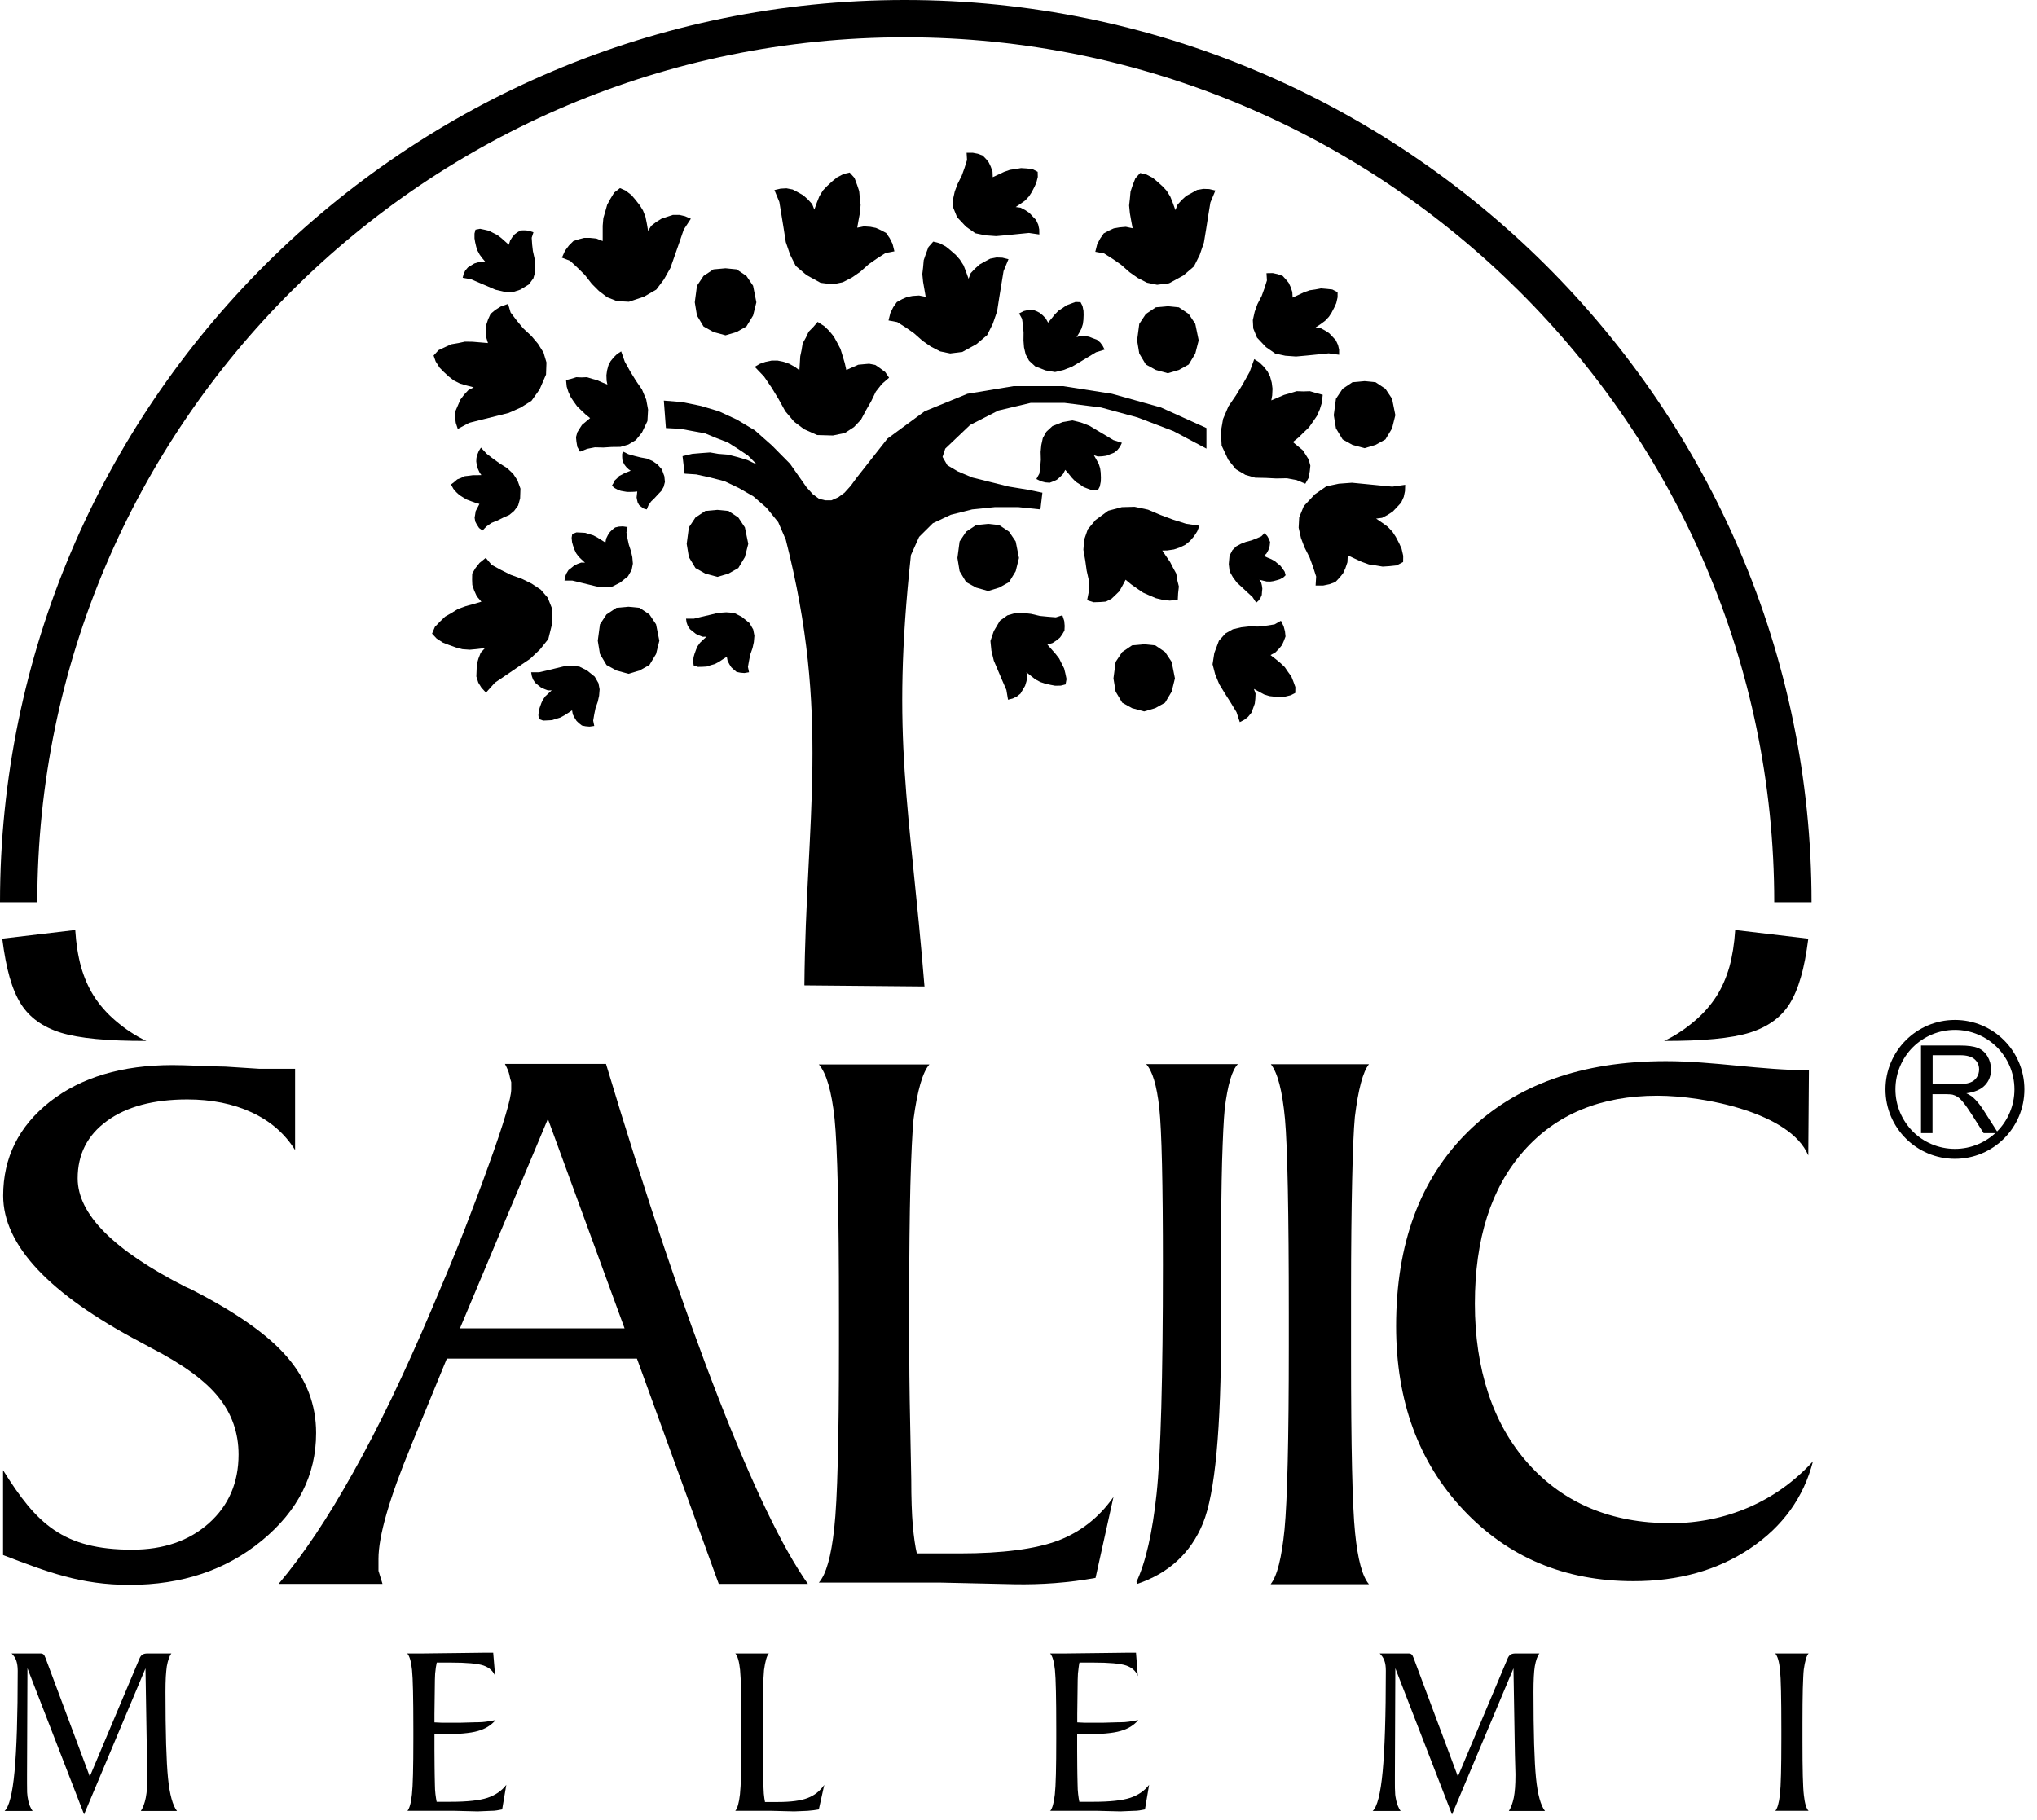
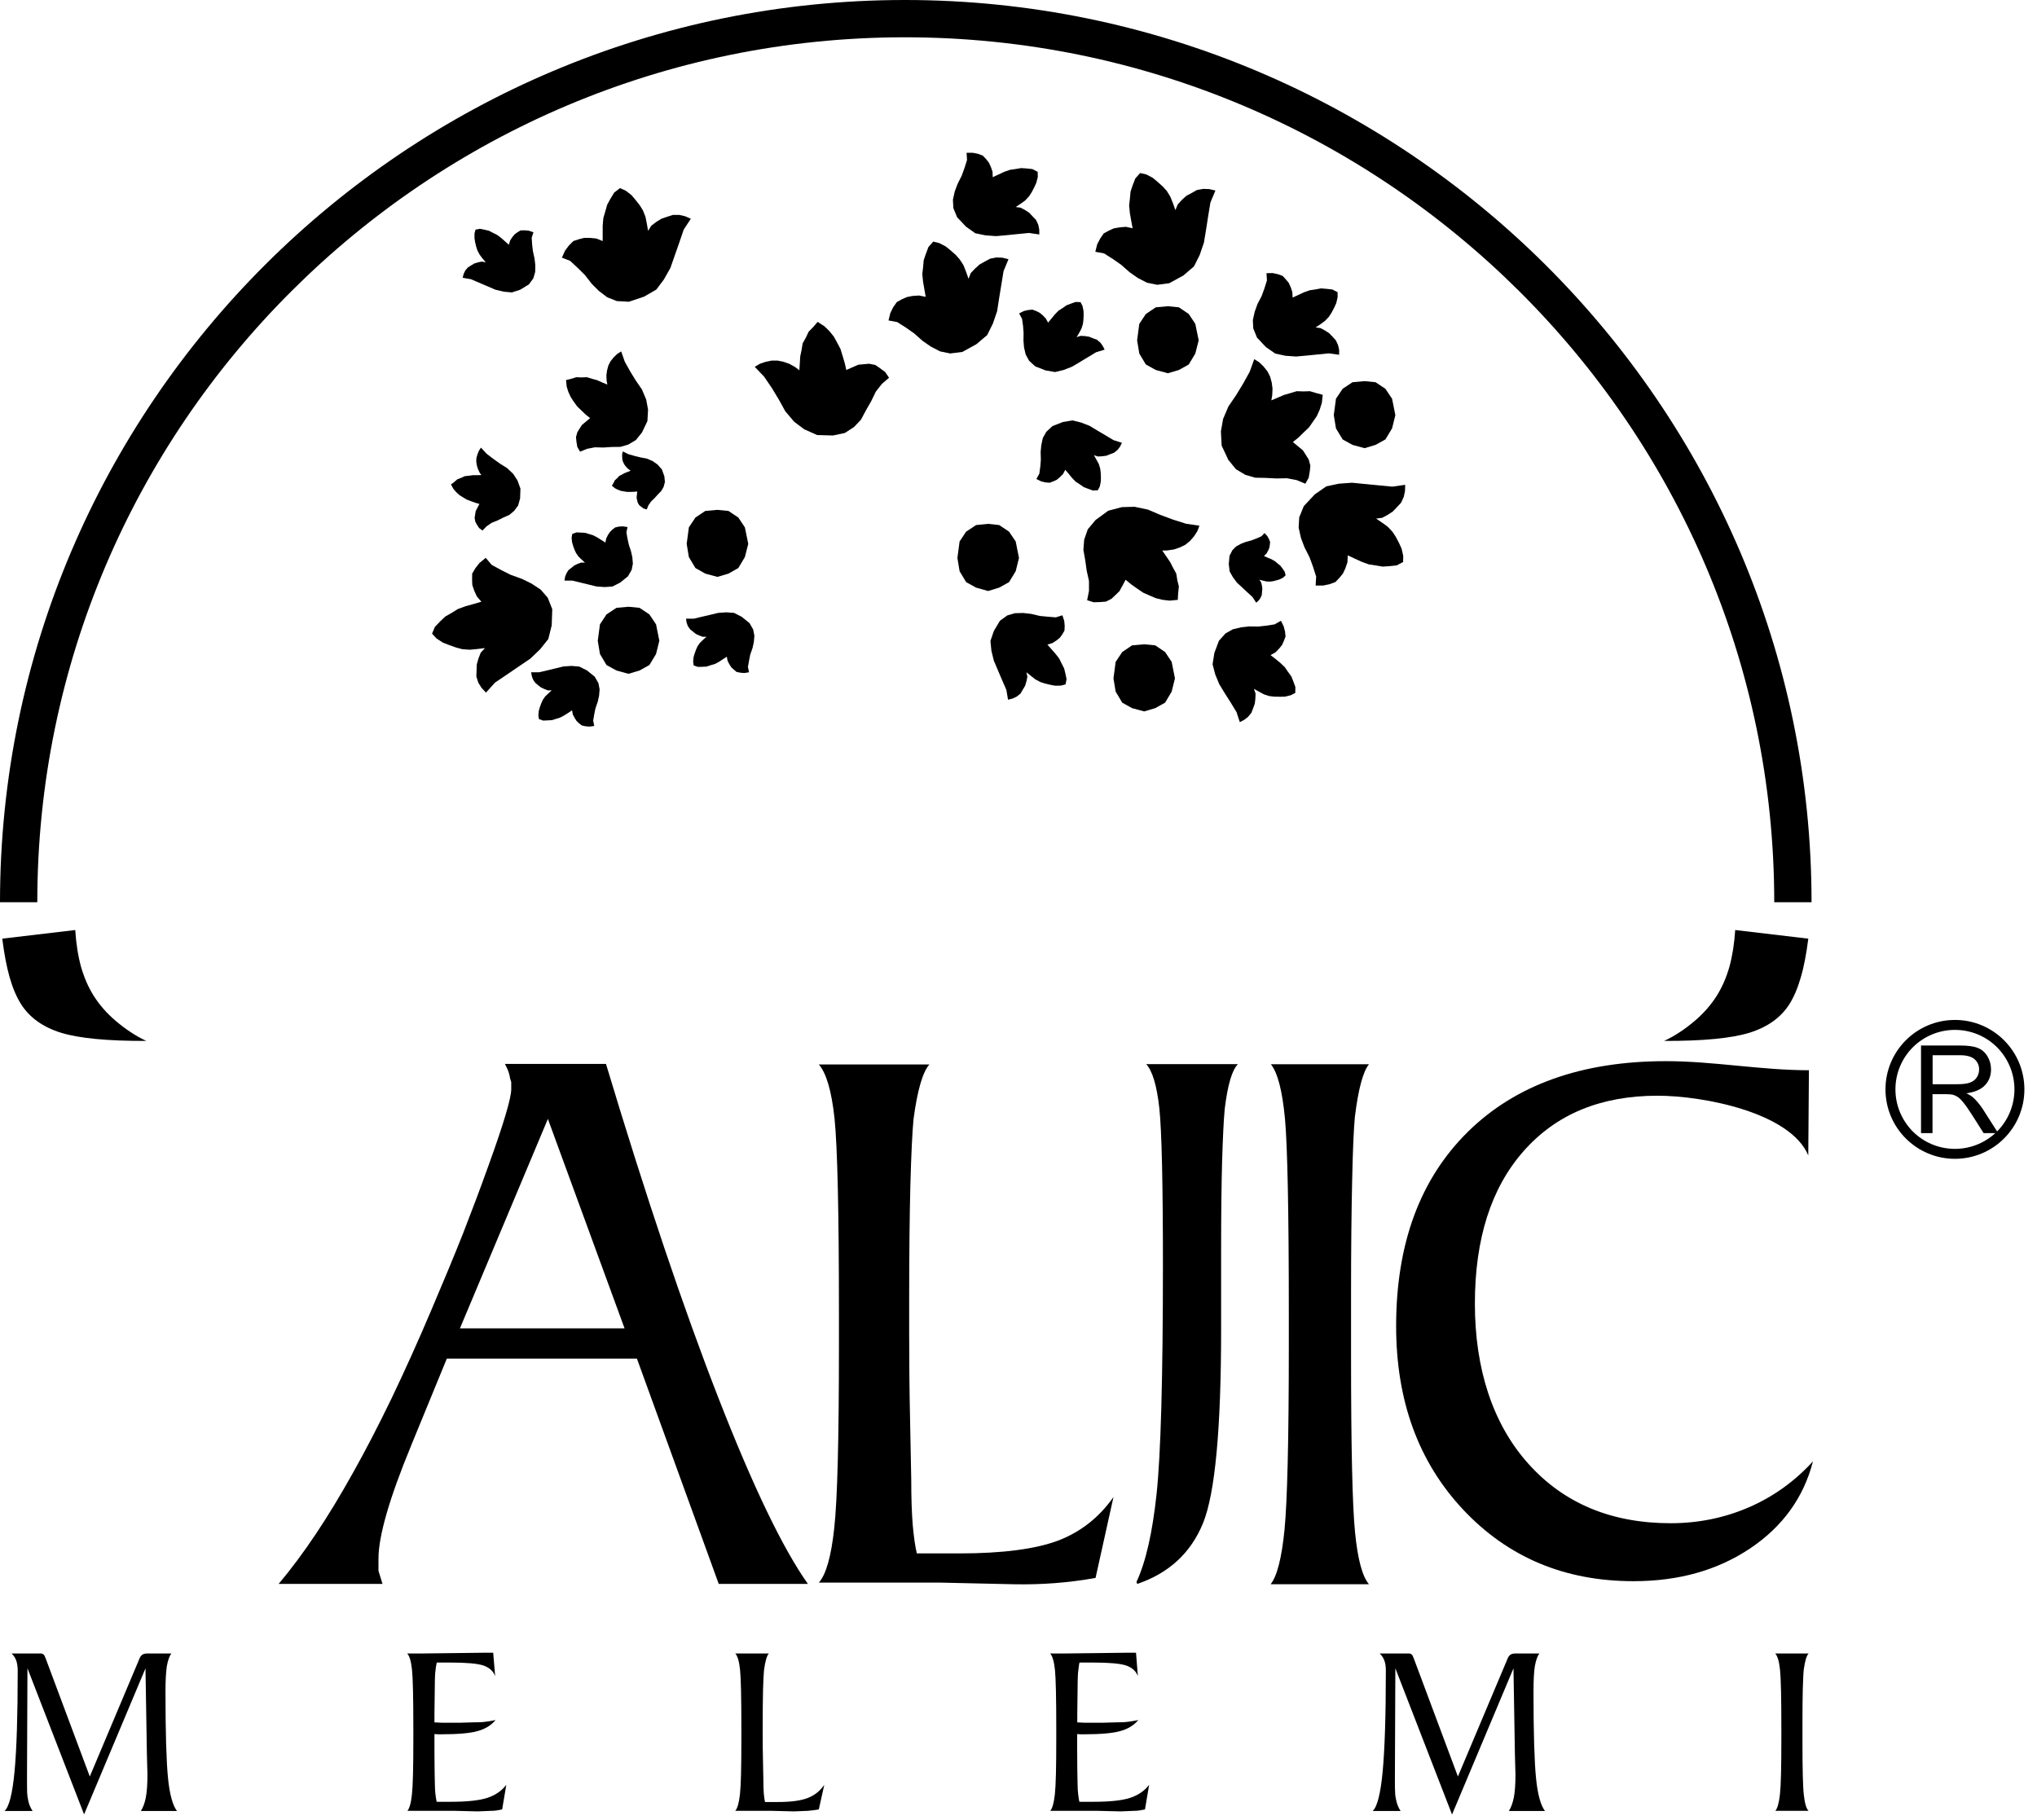
<svg xmlns="http://www.w3.org/2000/svg" width="122" height="109" viewBox="0 0 122 109" fill="none">
  <path fill-rule="evenodd" clip-rule="evenodd" d="M73.567 27.547L74.026 28.11L74.59 28.444L75.172 28.614L75.828 28.628L76.443 28.66L77.072 28.647L77.662 28.759L78.179 28.975L78.382 28.614L78.448 28.215L78.481 27.894L78.382 27.527L78.219 27.265L78.035 26.977L77.734 26.728L77.433 26.479L77.76 26.217L78.088 25.896L78.396 25.601L78.644 25.247L78.874 24.913L79.044 24.527L79.169 24.127L79.221 23.649L78.848 23.55L78.455 23.433L78.068 23.446L77.662 23.433L77.275 23.55L76.909 23.655L76.509 23.826L76.142 23.983L76.195 23.688L76.214 23.282L76.168 22.922L76.07 22.561L75.913 22.247L75.67 21.945L75.421 21.703L75.12 21.513L74.845 22.273L74.445 22.994L74.026 23.682L73.574 24.343L73.253 25.097L73.122 25.843L73.168 26.695L73.567 27.547Z" fill="black" />
  <path fill-rule="evenodd" clip-rule="evenodd" d="M37.668 18.075L36.941 18.035L36.365 17.806L35.867 17.426L35.447 17.007L35.028 16.47L34.602 16.05L34.144 15.624L33.653 15.434L33.842 15.015L34.072 14.707L34.34 14.439L34.681 14.327L34.989 14.249H35.33L35.716 14.288L36.096 14.439V13.522L36.135 13.063L36.247 12.683L36.365 12.264L36.554 11.917L36.784 11.537L37.131 11.268L37.472 11.419L37.819 11.687L38.048 11.956L38.317 12.297L38.507 12.604L38.657 12.984L38.736 13.371L38.815 13.829L39.005 13.522L39.306 13.292L39.614 13.102L39.961 12.984L40.302 12.873H40.688L41.029 12.952L41.376 13.102L40.95 13.751L40.688 14.517L40.42 15.284L40.151 16.05L39.764 16.738L39.306 17.347L38.579 17.767L37.668 18.075Z" fill="black" />
  <path fill-rule="evenodd" clip-rule="evenodd" d="M83.571 24.867L83.374 25.66L82.975 26.322L82.385 26.649L81.73 26.846L81.003 26.649L80.413 26.322L80.014 25.66L79.883 24.867L80.014 23.885L80.413 23.289L81.003 22.896L81.73 22.83L82.385 22.896L82.975 23.289L83.374 23.885L83.571 24.867Z" fill="black" />
  <path fill-rule="evenodd" clip-rule="evenodd" d="M38.447 25.91L38.081 26.362L37.629 26.63L37.157 26.768L36.633 26.774L36.135 26.807L35.63 26.794L35.159 26.886L34.739 27.056L34.576 26.768L34.523 26.447L34.497 26.185L34.576 25.896L34.707 25.68L34.857 25.451L35.1 25.248L35.342 25.045L35.08 24.835L34.812 24.58L34.569 24.344L34.36 24.056L34.183 23.787L34.039 23.473L33.94 23.158L33.901 22.765L34.202 22.693L34.517 22.595L34.825 22.608L35.152 22.595L35.467 22.693L35.761 22.772L36.083 22.916L36.377 23.034L36.331 22.805L36.318 22.477L36.358 22.189L36.436 21.894L36.567 21.638L36.757 21.403L36.96 21.206L37.203 21.049L37.419 21.665L37.74 22.241L38.081 22.798L38.447 23.329L38.703 23.938L38.814 24.541L38.775 25.222L38.447 25.91Z" fill="black" />
  <path fill-rule="evenodd" clip-rule="evenodd" d="M49.886 26.086L50.6 25.936L51.144 25.582L51.563 25.143L51.871 24.566L52.179 24.029L52.454 23.459L52.821 22.994L53.247 22.627L53.018 22.287L52.69 22.044L52.422 21.861L52.055 21.789L51.747 21.815L51.4 21.848L51.046 22.005L50.686 22.162L50.594 21.75L50.463 21.311L50.338 20.904L50.135 20.518L49.945 20.171L49.677 19.837L49.382 19.548L48.969 19.28L48.72 19.575L48.432 19.869L48.268 20.217L48.072 20.57L48.006 20.977L47.928 21.343L47.901 21.782L47.875 22.182L47.639 21.998L47.279 21.795L46.945 21.677L46.572 21.599H46.218L45.844 21.677L45.517 21.789L45.202 21.972L45.759 22.555L46.224 23.237L46.644 23.931L47.03 24.632L47.561 25.261L48.163 25.713L48.943 26.06L49.886 26.086Z" fill="black" />
  <path fill-rule="evenodd" clip-rule="evenodd" d="M61.999 21.945L61.632 21.605L61.429 21.231L61.33 20.806L61.298 20.399L61.304 19.928L61.272 19.515L61.212 19.096L61.036 18.775L61.317 18.631L61.573 18.572L61.835 18.546L62.071 18.637L62.267 18.735L62.451 18.886L62.634 19.076L62.772 19.325L62.975 19.083L63.171 18.84L63.394 18.611L63.63 18.46L63.872 18.29L64.128 18.192L64.416 18.087L64.717 18.1L64.835 18.329L64.894 18.624L64.901 18.866L64.888 19.168L64.855 19.417L64.77 19.685L64.645 19.921L64.481 20.196L64.717 20.118L64.979 20.131L65.228 20.17L65.457 20.262L65.693 20.347L65.897 20.517L66.041 20.714L66.159 20.943L65.647 21.1L65.169 21.389L64.691 21.677L64.206 21.965L63.702 22.162L63.191 22.286L62.621 22.188L61.999 21.945Z" fill="black" />
  <path fill-rule="evenodd" clip-rule="evenodd" d="M63.034 25.523L62.667 25.863L62.457 26.237L62.365 26.663L62.326 27.069L62.339 27.541L62.306 27.947L62.248 28.372L62.071 28.693L62.352 28.831L62.608 28.896L62.87 28.916L63.106 28.825L63.302 28.733L63.479 28.582L63.669 28.392L63.8 28.143L64.01 28.386L64.206 28.628L64.429 28.857L64.665 29.008L64.907 29.178L65.163 29.276L65.451 29.381L65.752 29.368L65.87 29.139L65.929 28.844L65.936 28.602L65.923 28.3L65.89 28.052L65.805 27.783L65.674 27.547L65.516 27.265L65.752 27.344L66.014 27.331L66.263 27.298L66.493 27.206L66.728 27.115L66.931 26.951L67.082 26.754L67.194 26.525L66.683 26.361L66.204 26.073L65.726 25.791L65.248 25.503L64.737 25.307L64.226 25.182L63.656 25.28L63.034 25.523Z" fill="black" />
  <path fill-rule="evenodd" clip-rule="evenodd" d="M39.79 28.529L39.823 28.87L39.745 29.165L39.607 29.407L39.397 29.623L39.201 29.839L38.991 30.042L38.834 30.272L38.736 30.514L38.546 30.462L38.395 30.35L38.277 30.252L38.192 30.101L38.159 29.964L38.126 29.8L38.146 29.623L38.166 29.44L37.969 29.459L37.753 29.466H37.556L37.36 29.433L37.176 29.4L36.986 29.328L36.816 29.237L36.646 29.092L36.738 28.942L36.823 28.771L36.96 28.647L37.085 28.509L37.255 28.424L37.406 28.339L37.596 28.267L37.773 28.195L37.655 28.116L37.517 27.985L37.412 27.854L37.327 27.697L37.275 27.546L37.262 27.369V27.206L37.301 27.042L37.635 27.206L38.008 27.311L38.375 27.402L38.736 27.468L39.089 27.619L39.378 27.822L39.64 28.116L39.79 28.529Z" fill="black" />
  <path fill-rule="evenodd" clip-rule="evenodd" d="M33.076 36.489L32.807 35.808L32.388 35.323L31.844 34.962L31.274 34.681L30.587 34.432L30.023 34.15L29.447 33.836L29.093 33.416L28.72 33.718L28.477 34.026L28.28 34.36L28.274 34.727L28.287 35.041L28.398 35.369L28.556 35.722L28.831 36.043L28.359 36.181L27.887 36.312L27.422 36.482L27.062 36.705L26.663 36.934L26.368 37.216L26.047 37.55L25.876 37.956L26.145 38.245L26.525 38.493L26.879 38.631L27.318 38.788L27.691 38.887L28.136 38.919L28.556 38.88L29.047 38.821L28.791 39.096L28.654 39.45L28.556 39.797L28.543 40.164L28.529 40.524L28.647 40.891L28.837 41.199L29.106 41.487L29.643 40.891L30.351 40.413L31.052 39.935L31.759 39.456L32.349 38.893L32.84 38.277L33.043 37.458L33.076 36.489Z" fill="black" />
-   <path fill-rule="evenodd" clip-rule="evenodd" d="M32.702 22.437L32.728 21.71L32.552 21.12L32.218 20.59L31.831 20.131L31.333 19.666L30.953 19.207L30.58 18.716L30.429 18.205L29.997 18.356L29.669 18.559L29.381 18.801L29.23 19.135L29.132 19.43L29.099 19.771L29.106 20.157L29.224 20.55L28.765 20.511L28.307 20.472L27.848 20.465L27.455 20.55L27.029 20.622L26.669 20.786L26.263 20.976L25.968 21.297L26.092 21.651L26.328 22.024L26.571 22.273L26.892 22.568L27.18 22.791L27.547 22.974L27.92 23.085L28.372 23.203L28.051 23.367L27.789 23.649L27.573 23.937L27.429 24.271L27.285 24.605L27.252 24.985L27.298 25.332L27.416 25.693L28.104 25.326L28.89 25.129L29.676 24.933L30.462 24.736L31.183 24.415L31.831 24.009L32.316 23.328L32.702 22.437Z" fill="black" />
  <path fill-rule="evenodd" clip-rule="evenodd" d="M75.284 20.223L75.061 19.672L75.035 19.174L75.146 18.677L75.31 18.218L75.565 17.727L75.729 17.275L75.88 16.796L75.853 16.364L76.227 16.357L76.528 16.423L76.823 16.528L77.02 16.744L77.183 16.941L77.301 17.196L77.4 17.491L77.419 17.825L77.76 17.668L78.094 17.51L78.448 17.386L78.769 17.34L79.116 17.275L79.437 17.301L79.797 17.34L80.112 17.504V17.805L80.033 18.152L79.915 18.414L79.751 18.729L79.594 18.971L79.365 19.214L79.109 19.404L78.795 19.613L79.09 19.653L79.358 19.797L79.607 19.96L79.81 20.17L80.007 20.386L80.138 20.668L80.203 20.95V21.251L79.581 21.166L78.933 21.231L78.277 21.297L77.622 21.356L76.98 21.31L76.378 21.179L75.821 20.792L75.284 20.223Z" fill="black" />
  <path fill-rule="evenodd" clip-rule="evenodd" d="M78.087 30.317L77.812 30.992L77.779 31.608L77.917 32.224L78.127 32.781L78.435 33.39L78.638 33.947L78.828 34.536L78.795 35.073H79.254L79.627 34.995L79.981 34.864L80.23 34.602L80.433 34.353L80.577 34.045L80.701 33.678L80.721 33.265L81.14 33.462L81.553 33.652L81.985 33.809L82.385 33.868L82.811 33.94L83.204 33.914L83.649 33.868L84.036 33.665L84.042 33.292L83.944 32.866L83.8 32.545L83.597 32.158L83.4 31.857L83.119 31.556L82.804 31.326L82.418 31.064L82.778 31.018L83.119 30.835L83.42 30.638L83.669 30.376L83.918 30.108L84.075 29.761L84.147 29.42L84.16 29.04L83.387 29.151L82.581 29.073L81.776 28.994L80.97 28.916L80.184 28.974L79.437 29.132L78.749 29.61L78.087 30.317Z" fill="black" />
-   <path fill-rule="evenodd" clip-rule="evenodd" d="M45.3 18.107L45.103 18.9L44.703 19.555L44.114 19.889L43.452 20.086L42.731 19.889L42.135 19.555L41.742 18.9L41.611 18.107L41.742 17.118L42.135 16.528L42.731 16.135L43.452 16.07L44.114 16.135L44.703 16.528L45.103 17.118L45.3 18.107Z" fill="black" />
  <path fill-rule="evenodd" clip-rule="evenodd" d="M71.792 20.387L71.589 21.179L71.196 21.834L70.606 22.162L69.945 22.358L69.224 22.162L68.628 21.834L68.235 21.179L68.104 20.387L68.235 19.398L68.628 18.808L69.224 18.408L69.945 18.343L70.606 18.408L71.196 18.808L71.589 19.398L71.792 20.387Z" fill="black" />
  <path fill-rule="evenodd" clip-rule="evenodd" d="M61.029 33.423L60.832 34.216L60.433 34.871L59.843 35.199L59.181 35.402L58.461 35.199L57.865 34.871L57.472 34.216L57.341 33.423L57.472 32.434L57.865 31.845L58.461 31.451L59.181 31.379L59.843 31.451L60.433 31.845L60.832 32.434L61.029 33.423Z" fill="black" />
  <path fill-rule="evenodd" clip-rule="evenodd" d="M57.636 21.082L56.909 21.173L56.306 21.049L55.749 20.761L55.258 20.42L54.747 19.968L54.262 19.627L53.738 19.293L53.214 19.195L53.325 18.75L53.496 18.402L53.712 18.094L54.033 17.918L54.321 17.793L54.655 17.727L55.042 17.701L55.441 17.78L55.363 17.328L55.284 16.876L55.238 16.417L55.284 16.024L55.323 15.585L55.448 15.219L55.605 14.799L55.893 14.472L56.26 14.563L56.647 14.767L56.922 14.989L57.249 15.277L57.485 15.546L57.708 15.893L57.852 16.26L58.009 16.699L58.14 16.358L58.402 16.083L58.671 15.841L58.985 15.664L59.306 15.494L59.68 15.422L60.033 15.435L60.4 15.526L60.105 16.24L59.974 17.04L59.843 17.845L59.719 18.645L59.464 19.385L59.123 20.073L58.481 20.616L57.636 21.082Z" fill="black" />
-   <path fill-rule="evenodd" clip-rule="evenodd" d="M49.145 16.94L49.873 17.032L50.475 16.907L51.032 16.619L51.523 16.279L52.028 15.827L52.519 15.486L53.043 15.152L53.567 15.054L53.456 14.608L53.286 14.268L53.069 13.953L52.748 13.783L52.46 13.652L52.126 13.586L51.739 13.56L51.34 13.639L51.419 13.193L51.504 12.741L51.543 12.276L51.497 11.883L51.458 11.451L51.333 11.077L51.176 10.658L50.888 10.337L50.521 10.422L50.135 10.625L49.859 10.848L49.538 11.143L49.289 11.405L49.073 11.758L48.929 12.119L48.772 12.558L48.641 12.224L48.379 11.942L48.11 11.7L47.796 11.523L47.475 11.352L47.102 11.28L46.748 11.3L46.381 11.385L46.676 12.099L46.807 12.898L46.938 13.704L47.062 14.503L47.318 15.25L47.658 15.931L48.3 16.475L49.145 16.94Z" fill="black" />
  <path fill-rule="evenodd" clip-rule="evenodd" d="M39.489 38.382L39.292 39.175L38.893 39.836L38.303 40.164L37.642 40.361L36.921 40.164L36.325 39.836L35.932 39.175L35.801 38.382L35.932 37.399L36.325 36.803L36.921 36.41L37.642 36.345L38.303 36.41L38.893 36.803L39.292 37.399L39.489 38.382Z" fill="black" />
  <path fill-rule="evenodd" clip-rule="evenodd" d="M70.023 16.967L69.303 17.059L68.694 16.934L68.137 16.646L67.652 16.305L67.141 15.854L66.65 15.513L66.126 15.179L65.601 15.081L65.713 14.635L65.89 14.294L66.106 13.98L66.42 13.81L66.709 13.679L67.049 13.62L67.429 13.587L67.835 13.672L67.75 13.22L67.671 12.768L67.626 12.309L67.671 11.91L67.711 11.477L67.835 11.104L67.999 10.685L68.287 10.364L68.654 10.449L69.041 10.652L69.309 10.875L69.637 11.169L69.879 11.432L70.095 11.785L70.24 12.146L70.397 12.585L70.534 12.25L70.79 11.969L71.058 11.726L71.379 11.556L71.694 11.379L72.074 11.314L72.427 11.327L72.794 11.412L72.493 12.133L72.362 12.932L72.238 13.731L72.106 14.53L71.851 15.277L71.51 15.958L70.875 16.502L70.023 16.967Z" fill="black" />
  <path fill-rule="evenodd" clip-rule="evenodd" d="M37.609 34.523L37.831 34.137L37.904 33.763L37.871 33.377L37.792 33.023L37.661 32.623L37.583 32.27L37.517 31.89L37.583 31.569L37.301 31.529L37.072 31.542L36.842 31.595L36.665 31.732L36.528 31.87L36.41 32.047L36.305 32.257L36.259 32.499L36.017 32.348L35.781 32.197L35.532 32.066L35.296 31.994L35.041 31.916L34.798 31.903L34.53 31.89L34.274 31.981L34.235 32.211L34.261 32.473L34.32 32.682L34.412 32.938L34.504 33.134L34.654 33.344L34.825 33.508L35.034 33.704L34.812 33.698L34.595 33.776L34.392 33.874L34.222 34.012L34.045 34.15L33.921 34.353L33.842 34.556L33.809 34.779H34.281L34.766 34.897L35.25 35.014L35.735 35.132L36.22 35.165L36.685 35.132L37.144 34.897L37.609 34.523Z" fill="black" />
  <path fill-rule="evenodd" clip-rule="evenodd" d="M35.617 40.531L35.84 40.917L35.912 41.291L35.88 41.677L35.801 42.031L35.663 42.43L35.591 42.784L35.526 43.164L35.591 43.485L35.31 43.525L35.074 43.505L34.851 43.459L34.674 43.321L34.53 43.184L34.419 43.007L34.307 42.797L34.261 42.548L34.026 42.706L33.79 42.856L33.541 42.987L33.305 43.059L33.05 43.138L32.807 43.151L32.532 43.164L32.276 43.072L32.244 42.843L32.27 42.575L32.329 42.371L32.421 42.116L32.512 41.919L32.657 41.71L32.833 41.546L33.043 41.349L32.82 41.356L32.597 41.271L32.401 41.179L32.224 41.042L32.054 40.898L31.923 40.701L31.851 40.498L31.811 40.269H32.29L32.774 40.157L33.259 40.039L33.744 39.921L34.222 39.889L34.694 39.928L35.152 40.157L35.617 40.531Z" fill="black" />
  <path fill-rule="evenodd" clip-rule="evenodd" d="M65.614 31.15L65.149 31.707L64.933 32.329L64.887 32.932L64.999 33.574L65.084 34.183L65.221 34.799V35.395L65.11 35.952L65.503 36.076L65.909 36.063L66.237 36.037L66.571 35.867L66.793 35.657L67.043 35.415L67.232 35.074L67.416 34.727L67.737 34.995L68.117 35.264L68.464 35.5L68.864 35.677L69.231 35.834L69.643 35.932L70.056 35.978L70.541 35.932L70.56 35.546L70.606 35.133L70.514 34.766L70.449 34.36L70.252 34L70.082 33.666L69.833 33.305L69.611 32.978L69.912 32.971L70.311 32.912L70.659 32.794L70.993 32.631L71.268 32.408L71.517 32.12L71.707 31.825L71.838 31.491L71.039 31.373L70.252 31.124L69.493 30.842L68.759 30.528L67.953 30.357L67.193 30.377L66.374 30.593L65.614 31.15Z" fill="black" />
  <path fill-rule="evenodd" clip-rule="evenodd" d="M70.37 40.636L70.174 41.428L69.78 42.09L69.191 42.418L68.529 42.614L67.802 42.418L67.212 42.09L66.819 41.428L66.688 40.636L66.819 39.647L67.212 39.057L67.802 38.657L68.529 38.592L69.191 38.657L69.78 39.057L70.174 39.647L70.37 40.636Z" fill="black" />
  <path fill-rule="evenodd" clip-rule="evenodd" d="M44.887 37.321L45.11 37.707L45.182 38.081L45.149 38.461L45.07 38.821L44.933 39.214L44.861 39.574L44.795 39.948L44.861 40.269L44.579 40.315L44.343 40.295L44.114 40.249L43.944 40.105L43.8 39.974L43.688 39.797L43.577 39.587L43.531 39.338L43.295 39.489L43.059 39.646L42.81 39.777L42.575 39.843L42.319 39.928L42.077 39.941L41.801 39.948L41.546 39.862L41.513 39.633L41.539 39.365L41.598 39.161L41.69 38.906L41.782 38.703L41.926 38.5L42.103 38.33L42.312 38.14L42.09 38.146L41.867 38.061L41.67 37.969L41.494 37.825L41.323 37.688L41.192 37.491L41.12 37.288L41.087 37.059H41.559L42.044 36.941L42.529 36.829L43.013 36.712L43.492 36.679L43.963 36.712L44.422 36.947L44.887 37.321Z" fill="black" />
  <path fill-rule="evenodd" clip-rule="evenodd" d="M59.888 37.183L60.334 36.862L60.786 36.731L61.277 36.718L61.749 36.771L62.279 36.895L62.745 36.941L63.236 36.98L63.629 36.856L63.74 37.197L63.767 37.491L63.754 37.773L63.616 38.009L63.478 38.199L63.275 38.363L63.033 38.52L62.731 38.611L62.974 38.887L63.216 39.162L63.439 39.45L63.577 39.732L63.734 40.04L63.806 40.334L63.878 40.675L63.819 40.996L63.537 41.068L63.197 41.075L62.915 41.022L62.581 40.944L62.306 40.852L62.011 40.695L61.769 40.505L61.474 40.269L61.533 40.538L61.474 40.819L61.395 41.081L61.258 41.31L61.12 41.546L60.897 41.723L60.655 41.841L60.373 41.913L60.275 41.33L60.019 40.741L59.77 40.157L59.522 39.575L59.377 38.978L59.319 38.395L59.522 37.799L59.888 37.183Z" fill="black" />
  <path fill-rule="evenodd" clip-rule="evenodd" d="M57.321 13.01L57.098 12.46L57.072 11.962L57.183 11.464L57.354 11.012L57.603 10.514L57.766 10.062L57.917 9.584L57.891 9.152H58.264L58.566 9.211L58.86 9.322L59.063 9.532L59.221 9.735L59.339 9.984L59.444 10.279L59.457 10.613L59.797 10.456L60.131 10.298L60.485 10.174L60.806 10.128L61.153 10.069L61.474 10.089L61.835 10.128L62.149 10.292L62.156 10.6L62.07 10.94L61.953 11.202L61.789 11.517L61.632 11.759L61.402 12.008L61.147 12.191L60.832 12.401L61.127 12.44L61.402 12.585L61.645 12.748L61.848 12.964L62.051 13.174L62.182 13.456L62.241 13.738L62.247 14.045L61.625 13.954L60.97 14.019L60.315 14.085L59.66 14.144L59.024 14.098L58.415 13.973L57.858 13.58L57.321 13.01Z" fill="black" />
  <path fill-rule="evenodd" clip-rule="evenodd" d="M73.004 38.382L73.397 37.944L73.836 37.695L74.334 37.577L74.812 37.524L75.362 37.531L75.841 37.478L76.338 37.4L76.719 37.184L76.882 37.518L76.961 37.819L76.994 38.127L76.889 38.402L76.784 38.638L76.607 38.854L76.391 39.077L76.096 39.241L76.391 39.47L76.679 39.706L76.948 39.961L77.131 40.23L77.341 40.518L77.459 40.813L77.583 41.154L77.577 41.507L77.308 41.645L76.961 41.73L76.679 41.736L76.325 41.73L76.031 41.697L75.716 41.599L75.434 41.448L75.1 41.265L75.199 41.547L75.186 41.854L75.153 42.143L75.055 42.418L74.95 42.693L74.753 42.935L74.531 43.112L74.255 43.256L74.059 42.66L73.718 42.097L73.364 41.54L73.024 40.983L72.781 40.394L72.624 39.791L72.729 39.116L73.004 38.382Z" fill="black" />
  <path fill-rule="evenodd" clip-rule="evenodd" d="M31.15 29.852L31.032 30.278L30.79 30.605L30.508 30.841L30.141 31.005L29.8 31.175L29.44 31.32L29.139 31.529L28.896 31.778L28.693 31.628L28.556 31.418L28.464 31.241L28.425 31.012L28.457 30.822L28.49 30.612L28.602 30.402L28.713 30.186L28.464 30.114L28.195 30.016L27.953 29.924L27.724 29.787L27.514 29.656L27.324 29.479L27.154 29.282L27.01 29.02L27.2 28.876L27.39 28.712L27.613 28.627L27.835 28.522L28.091 28.496L28.32 28.463H28.588L28.831 28.457L28.726 28.313L28.621 28.083L28.556 27.867L28.523 27.638L28.536 27.422L28.602 27.199L28.68 27.003L28.805 26.812L29.145 27.179L29.545 27.487L29.951 27.776L30.37 28.038L30.737 28.385L30.993 28.778L31.17 29.269L31.15 29.852Z" fill="black" />
  <path fill-rule="evenodd" clip-rule="evenodd" d="M31.674 17.038L31.943 16.672L32.054 16.285L32.06 15.879L32.015 15.486L31.916 15.04L31.871 14.647L31.844 14.241L31.949 13.914L31.661 13.816L31.419 13.796L31.176 13.802L30.98 13.92L30.822 14.038L30.685 14.202L30.554 14.405L30.475 14.661L30.246 14.457L30.017 14.254L29.774 14.071L29.538 13.953L29.283 13.822L29.034 13.763L28.752 13.704L28.477 13.757L28.418 13.992V14.274L28.457 14.51L28.523 14.792L28.602 15.021L28.733 15.263L28.89 15.473L29.093 15.715L28.864 15.669L28.628 15.715L28.412 15.781L28.215 15.899L28.025 16.017L27.868 16.2L27.77 16.403L27.711 16.639L28.202 16.724L28.693 16.934L29.185 17.143L29.669 17.353L30.167 17.471L30.659 17.517L31.157 17.353L31.674 17.038Z" fill="black" />
  <path fill-rule="evenodd" clip-rule="evenodd" d="M73.639 33.292L73.81 32.958L74.039 32.729L74.327 32.572L74.615 32.46L74.956 32.369L75.244 32.257L75.546 32.126L75.736 31.93L75.899 32.107L75.998 32.283L76.07 32.467L76.05 32.657L76.024 32.814L75.952 32.978L75.854 33.155L75.703 33.305L75.919 33.404L76.142 33.495L76.352 33.613L76.509 33.744L76.686 33.888L76.81 34.052L76.941 34.242L77 34.458L76.856 34.596L76.653 34.701L76.483 34.753L76.26 34.812L76.076 34.838L75.86 34.832L75.664 34.786L75.428 34.727L75.533 34.884L75.579 35.074L75.605 35.264L75.585 35.448L75.572 35.638L75.493 35.821L75.382 35.972L75.238 36.103L75.015 35.762L74.707 35.48L74.399 35.192L74.085 34.904L73.842 34.576L73.646 34.229L73.594 33.79L73.639 33.292Z" fill="black" />
  <path fill-rule="evenodd" clip-rule="evenodd" d="M44.815 32.578L44.612 33.37L44.219 34.026L43.63 34.36L42.968 34.556L42.241 34.36L41.651 34.026L41.258 33.37L41.127 32.578L41.258 31.589L41.651 30.999L42.241 30.606L42.968 30.541L43.63 30.606L44.219 30.999L44.612 31.589L44.815 32.578Z" fill="black" />
-   <path fill-rule="evenodd" clip-rule="evenodd" d="M48.176 59.011C48.261 49.04 49.741 42.843 47.062 32.328L46.61 31.28L45.909 30.416L45.123 29.734L44.258 29.236L43.394 28.824L42.529 28.601L41.703 28.418L41.002 28.372L40.878 27.323L41.454 27.186L41.992 27.14L42.529 27.101L43.02 27.186L43.597 27.232L44.134 27.369L44.756 27.553L45.333 27.828L44.795 27.284L44.173 26.872L43.597 26.505L42.896 26.236L42.234 25.961L41.487 25.823L40.747 25.686L39.882 25.64L39.758 23.996L40.871 24.087L41.985 24.317L43.059 24.638L44.134 25.136L45.208 25.777L46.237 26.688L47.318 27.782L48.307 29.191L48.68 29.603L49.053 29.878L49.42 29.97H49.794L50.206 29.787L50.58 29.512L50.953 29.099L51.287 28.64L53.148 26.275L55.375 24.638L57.937 23.589L60.701 23.131H63.675L66.603 23.589L69.532 24.408L72.257 25.64V26.872L70.279 25.823L68.13 25.004L65.942 24.408L63.754 24.133H61.73L59.791 24.592L58.1 25.456L56.613 26.872L56.45 27.369L56.738 27.867L57.36 28.234L58.225 28.601L59.299 28.869L60.413 29.145L61.526 29.328L62.431 29.512L62.313 30.514L60.989 30.376H59.587L58.225 30.514L56.947 30.835L55.873 31.339L55.048 32.158L54.556 33.252C53.364 44.31 54.478 48.129 55.369 59.089L48.189 59.024L48.176 59.011Z" fill="black" />
-   <path fill-rule="evenodd" clip-rule="evenodd" d="M0.183 93.161V88.065C2.181 91.275 3.78 92.827 7.913 92.827C9.8 92.827 11.333 92.296 12.519 91.235C13.698 90.18 14.288 88.805 14.288 87.128C14.288 85.831 13.888 84.691 13.095 83.702C12.309 82.712 10.966 81.73 9.073 80.754L8.431 80.406C2.935 77.511 0.19 74.583 0.19 71.622C0.19 69.335 1.127 67.462 2.987 65.994C4.854 64.534 7.304 63.8 10.331 63.8C10.645 63.8 11.215 63.813 12.041 63.846C12.853 63.878 13.338 63.892 13.502 63.892L15.526 64.022H17.674V68.89C17.059 67.901 16.187 67.147 15.067 66.63C13.947 66.112 12.663 65.857 11.222 65.857C9.191 65.857 7.579 66.289 6.413 67.141C5.234 67.992 4.651 69.145 4.651 70.587C4.651 72.729 6.806 74.891 11.104 77.079L11.412 77.216C14.111 78.592 16.043 79.941 17.196 81.284C18.356 82.627 18.932 84.141 18.932 85.837C18.932 88.353 17.851 90.495 15.69 92.277C13.534 94.052 10.894 94.936 7.763 94.936C4.841 94.936 2.85 94.17 0.183 93.148V93.161Z" fill="black" />
  <path fill-rule="evenodd" clip-rule="evenodd" d="M27.547 79.569H37.406L32.814 67.024L27.547 79.569ZM16.692 94.872C18.173 93.116 19.653 90.895 21.147 88.21C21.894 86.88 22.66 85.399 23.446 83.775C24.226 82.143 25.038 80.355 25.857 78.416C26.492 76.929 27.128 75.409 27.744 73.856C28.261 72.526 28.772 71.177 29.263 69.801C30.174 67.286 30.619 65.766 30.619 65.248V64.823C30.567 64.678 30.534 64.528 30.508 64.384C30.475 64.226 30.39 64.01 30.239 63.728H36.293C38.697 71.727 40.944 78.39 43.014 83.702C45.084 89.015 46.872 92.736 48.386 94.878H43.047L38.147 81.383H26.761L24.665 86.487L24.619 86.605C23.322 89.742 22.667 92.009 22.667 93.378V94.092L22.909 94.878H16.692V94.872Z" fill="black" />
  <path fill-rule="evenodd" clip-rule="evenodd" d="M49.047 63.761H55.664C55.258 64.219 54.943 65.314 54.714 67.03C54.635 67.836 54.576 69.152 54.524 70.98C54.478 72.814 54.452 75.127 54.452 77.918V79.903C54.452 81.422 54.465 83.211 54.511 85.281C54.55 87.351 54.576 88.458 54.576 88.596C54.576 89.749 54.609 90.679 54.668 91.38C54.733 92.081 54.812 92.638 54.91 93.05H57.478C60.053 93.05 62.018 92.788 63.368 92.284C64.724 91.766 65.831 90.895 66.689 89.67L65.615 94.518C63.99 94.812 62.372 94.93 60.728 94.898L56.306 94.799H49.041C49.473 94.321 49.781 93.24 49.964 91.537C50.154 89.834 50.246 86.198 50.246 80.61V78.625C50.246 72.559 50.154 68.687 49.984 67.017C49.807 65.346 49.486 64.265 49.034 63.754L49.047 63.761Z" fill="black" />
  <path fill-rule="evenodd" clip-rule="evenodd" d="M68.641 63.741H74.144C73.79 64.088 73.528 64.979 73.352 66.42C73.286 67.088 73.24 68.13 73.194 69.571C73.155 71.013 73.135 72.808 73.135 74.963V79.634C73.135 85.595 72.775 89.467 72.048 91.248C71.314 93.03 70.004 94.236 68.111 94.878L68.065 94.76C68.622 93.574 69.021 91.818 69.27 89.486C69.519 87.161 69.65 82.588 69.65 75.782C69.65 70.868 69.578 67.731 69.434 66.374C69.283 65.018 69.021 64.141 68.641 63.734V63.741Z" fill="black" />
  <path fill-rule="evenodd" clip-rule="evenodd" d="M76.109 94.885C76.489 94.406 76.764 93.319 76.934 91.616C77.098 89.906 77.19 86.257 77.19 80.656V78.665C77.19 72.579 77.111 68.694 76.96 67.017C76.803 65.34 76.521 64.259 76.115 63.748H81.991C81.631 64.194 81.349 65.248 81.146 66.906C81.074 67.659 81.022 68.93 80.983 70.712C80.943 72.494 80.917 74.728 80.917 77.413V81.18C80.917 86.67 80.996 90.214 81.159 91.812C81.317 93.404 81.592 94.433 81.991 94.898H76.115L76.109 94.885Z" fill="black" />
  <path fill-rule="evenodd" clip-rule="evenodd" d="M108.34 64.121L108.301 69.211C107.233 66.65 102.045 65.634 99.267 65.634C95.874 65.634 93.201 66.741 91.255 68.949C89.303 71.156 88.334 74.209 88.334 78.094C88.334 81.979 89.395 85.293 91.53 87.671C93.653 90.049 96.503 91.242 100.06 91.242C101.717 91.242 103.276 90.921 104.737 90.292C106.205 89.656 107.482 88.739 108.583 87.534C108.026 89.696 106.774 91.438 104.822 92.749C102.864 94.059 100.545 94.714 97.832 94.714C93.712 94.714 90.319 93.286 87.639 90.436C84.96 87.586 83.617 83.918 83.617 79.437C83.617 74.498 85.052 70.619 87.914 67.796C90.777 64.979 94.734 63.564 99.778 63.564C102.628 63.564 105.464 64.108 108.34 64.108V64.121Z" fill="black" />
  <path fill-rule="evenodd" clip-rule="evenodd" d="M108.301 56.24C108.189 57.118 108.045 57.898 107.855 58.539C107.672 59.181 107.442 59.719 107.174 60.145C106.663 60.95 105.87 61.52 104.783 61.861C103.695 62.195 101.999 62.359 99.666 62.352C99.994 62.202 100.308 62.025 100.61 61.822C100.918 61.625 101.212 61.396 101.507 61.147C102.038 60.695 102.47 60.197 102.817 59.653C103.138 59.142 103.387 58.572 103.577 57.917C103.754 57.269 103.872 56.541 103.925 55.709L108.307 56.227L108.301 56.24Z" fill="black" />
  <path d="M106.263 54.045C106.263 39.777 100.42 26.82 90.986 17.439C81.553 8.051 68.536 2.234 54.196 2.234C39.856 2.234 26.872 8.045 17.471 17.426C8.058 26.806 2.234 39.771 2.234 54.045H0C0 39.155 6.079 25.634 15.899 15.84C25.706 6.066 39.253 0 54.196 0C69.139 0 82.719 6.073 92.559 15.86C102.398 25.654 108.497 39.162 108.497 54.045H106.263Z" fill="black" />
  <path fill-rule="evenodd" clip-rule="evenodd" d="M0.137 56.24C0.249 57.118 0.393 57.898 0.576 58.539C0.76 59.181 0.989 59.719 1.258 60.145C1.769 60.95 2.561 61.52 3.649 61.861C4.736 62.195 6.433 62.359 8.765 62.352C8.438 62.202 8.123 62.025 7.822 61.822C7.514 61.625 7.219 61.396 6.924 61.147C6.394 60.695 5.961 60.197 5.614 59.653C5.293 59.142 5.044 58.572 4.854 57.917C4.677 57.269 4.559 56.541 4.507 55.709L0.124 56.227H0.137V56.24Z" fill="black" />
  <path fill-rule="evenodd" clip-rule="evenodd" d="M5.037 108.687L1.644 99.929L1.618 106.362V106.82C1.618 107.017 1.618 107.2 1.624 107.364C1.631 107.534 1.657 107.692 1.69 107.849C1.736 108.085 1.827 108.294 1.952 108.478H0.275C0.543 108.235 0.747 107.443 0.871 106.113C0.996 104.783 1.061 102.772 1.061 100.079C1.061 99.837 1.028 99.634 0.976 99.477C0.923 99.32 0.832 99.182 0.694 99.044H2.338C2.417 99.044 2.476 99.044 2.509 99.051C2.542 99.058 2.574 99.077 2.607 99.103C2.64 99.123 2.679 99.195 2.725 99.313L5.378 106.414L8.339 99.385C8.385 99.261 8.45 99.169 8.516 99.123C8.588 99.071 8.693 99.044 8.83 99.044H10.265C10.147 99.195 10.056 99.451 9.99 99.817C9.964 99.981 9.951 100.191 9.931 100.446C9.918 100.702 9.911 101.003 9.911 101.344C9.911 103.8 9.964 105.517 10.062 106.506C10.16 107.489 10.344 108.15 10.599 108.478H8.437C8.568 108.275 8.667 108.013 8.732 107.679C8.798 107.344 8.83 106.899 8.83 106.349V106.257L8.798 105.078L8.713 99.935L5.031 108.694L5.037 108.687ZM24.395 108.478C24.52 108.334 24.618 108.006 24.671 107.489C24.73 106.971 24.756 105.864 24.756 104.167V103.565C24.756 101.724 24.73 100.545 24.677 100.034C24.625 99.523 24.527 99.195 24.389 99.044H25.3L27.514 99.018L29.02 98.999H29.538L29.656 100.4C29.538 100.099 29.309 99.889 28.955 99.765C28.601 99.647 27.94 99.588 26.977 99.588H26.158C26.138 99.673 26.125 99.765 26.105 99.87C26.066 100.125 26.046 100.374 26.046 100.617L26.02 102.68V103.172L26.433 103.191H27.173C27.422 103.198 27.723 103.191 28.064 103.178C28.411 103.165 28.601 103.165 28.628 103.165C28.798 103.165 28.955 103.152 29.099 103.132C29.243 103.113 29.44 103.08 29.682 103.034C29.42 103.342 29.066 103.565 28.621 103.689C28.175 103.82 27.435 103.886 26.4 103.886H26.236L26.02 103.872V104.829C26.02 105.143 26.02 105.471 26.027 105.812C26.027 106.152 26.04 106.519 26.046 106.899C26.046 107.102 26.059 107.299 26.079 107.469C26.099 107.646 26.125 107.796 26.151 107.928H26.996C27.979 107.928 28.713 107.849 29.191 107.692C29.669 107.534 30.049 107.272 30.324 106.912L30.075 108.386C29.97 108.406 29.859 108.425 29.754 108.445C29.643 108.465 29.525 108.471 29.401 108.471L28.608 108.504L27.265 108.471H24.389L24.395 108.478ZM44.048 99.044H46.047C45.922 99.182 45.83 99.516 45.758 100.04C45.732 100.283 45.719 100.682 45.699 101.239C45.686 101.796 45.68 102.503 45.68 103.348V103.951C45.68 104.41 45.68 104.953 45.699 105.582C45.712 106.211 45.719 106.545 45.719 106.591C45.719 106.945 45.732 107.227 45.745 107.436C45.765 107.646 45.791 107.816 45.817 107.941H46.59C47.37 107.941 47.959 107.862 48.365 107.705C48.778 107.548 49.112 107.286 49.368 106.912L49.04 108.386C48.837 108.425 48.614 108.452 48.365 108.471L47.566 108.504L46.23 108.471H44.035C44.166 108.327 44.258 108 44.317 107.482C44.376 106.965 44.402 105.857 44.402 104.161V103.558C44.402 101.717 44.376 100.538 44.324 100.027C44.271 99.516 44.173 99.189 44.035 99.038L44.048 99.044ZM62.896 108.478C63.027 108.334 63.118 108.006 63.177 107.489C63.236 106.971 63.262 105.864 63.262 104.167V103.565C63.262 101.724 63.236 100.545 63.184 100.034C63.131 99.523 63.033 99.195 62.896 99.044H63.806L66.014 99.018L67.52 98.999H68.038L68.149 100.4C68.038 100.099 67.802 99.889 67.448 99.765C67.095 99.647 66.44 99.588 65.47 99.588H64.651C64.632 99.673 64.618 99.765 64.605 99.87C64.566 100.125 64.546 100.374 64.546 100.617L64.52 102.68V103.172L64.926 103.191H65.667C65.916 103.198 66.217 103.191 66.558 103.178C66.905 103.165 67.095 103.165 67.121 103.165C67.291 103.165 67.448 103.152 67.593 103.132C67.737 103.113 67.933 103.08 68.176 103.034C67.914 103.342 67.56 103.565 67.108 103.689C66.662 103.82 65.922 103.886 64.894 103.886H64.73L64.514 103.872V104.829C64.514 105.143 64.514 105.471 64.52 105.812C64.52 106.152 64.533 106.519 64.54 106.899C64.54 107.102 64.553 107.299 64.573 107.469C64.592 107.646 64.618 107.796 64.645 107.928H65.496C66.479 107.928 67.213 107.849 67.691 107.692C68.169 107.534 68.549 107.272 68.824 106.912L68.575 108.386C68.47 108.406 68.359 108.425 68.254 108.445C68.143 108.465 68.025 108.471 67.9 108.471L67.108 108.504L65.765 108.471H62.883L62.896 108.478ZM86.964 108.687L83.57 99.929L83.544 106.362V106.82C83.544 107.017 83.544 107.2 83.557 107.364C83.557 107.534 83.59 107.692 83.623 107.849C83.675 108.085 83.76 108.294 83.885 108.478H82.214C82.483 108.235 82.686 107.443 82.811 106.113C82.935 104.783 83.001 102.772 83.001 100.079C83.001 99.837 82.974 99.634 82.915 99.477C82.863 99.32 82.771 99.182 82.634 99.044H84.278C84.356 99.044 84.415 99.044 84.448 99.051C84.481 99.058 84.514 99.077 84.546 99.103C84.579 99.123 84.619 99.195 84.664 99.313L87.317 106.414L90.279 99.385C90.324 99.261 90.39 99.169 90.456 99.123C90.521 99.071 90.632 99.044 90.763 99.044H92.198C92.08 99.195 91.988 99.451 91.923 99.817C91.897 99.981 91.877 100.191 91.864 100.446C91.851 100.702 91.844 101.003 91.844 101.344C91.844 103.8 91.897 105.517 91.995 106.506C92.093 107.489 92.277 108.15 92.532 108.478H90.37C90.501 108.275 90.593 108.013 90.665 107.679C90.731 107.344 90.763 106.899 90.763 106.349V106.257L90.731 105.078L90.645 99.935L86.964 108.694V108.687ZM106.322 108.478C106.453 108.334 106.545 108.006 106.604 107.489C106.663 106.971 106.689 105.864 106.689 104.167V103.565C106.689 101.724 106.663 100.545 106.61 100.034C106.558 99.523 106.459 99.195 106.322 99.044H108.32C108.195 99.182 108.104 99.496 108.032 100.001C108.005 100.23 107.992 100.617 107.973 101.154C107.96 101.691 107.953 102.372 107.953 103.185V104.324C107.953 105.988 107.979 107.063 108.038 107.541C108.091 108.026 108.182 108.334 108.32 108.471H106.322V108.478Z" fill="black" />
  <path d="M117.085 61.095C118.231 61.095 119.273 61.56 120.026 62.313C120.78 63.067 121.245 64.108 121.245 65.255C121.245 66.401 120.78 67.443 120.026 68.196C119.273 68.949 118.231 69.414 117.085 69.414C115.939 69.414 114.897 68.949 114.144 68.196C113.39 67.443 112.925 66.401 112.925 65.255C112.925 64.108 113.39 63.067 114.144 62.313C114.897 61.56 115.939 61.095 117.085 61.095ZM119.607 62.733C118.965 62.09 118.068 61.691 117.085 61.691C116.102 61.691 115.211 62.09 114.563 62.733C113.921 63.374 113.521 64.272 113.521 65.255C113.521 66.237 113.921 67.128 114.563 67.777C115.205 68.419 116.102 68.818 117.085 68.818C118.068 68.818 118.959 68.419 119.607 67.777C120.249 67.135 120.649 66.237 120.649 65.255C120.649 64.272 120.249 63.381 119.607 62.733Z" fill="black" />
  <path fill-rule="evenodd" clip-rule="evenodd" d="M115.054 67.88V62.627H117.38C117.852 62.627 118.205 62.672 118.448 62.771C118.69 62.862 118.887 63.033 119.031 63.269C119.175 63.511 119.247 63.773 119.247 64.061C119.247 64.434 119.129 64.749 118.887 65.004C118.644 65.26 118.271 65.424 117.767 65.489C117.95 65.574 118.094 65.666 118.186 65.751C118.389 65.935 118.579 66.171 118.762 66.446L119.673 67.874H118.802L118.107 66.78C117.904 66.465 117.74 66.223 117.603 66.059C117.472 65.889 117.354 65.778 117.249 65.705C117.144 65.64 117.039 65.594 116.935 65.568C116.856 65.555 116.725 65.542 116.548 65.542H115.742V67.874H115.048L115.054 67.88ZM115.749 64.945H117.242C117.557 64.945 117.806 64.913 117.989 64.847C118.166 64.782 118.304 64.677 118.395 64.533C118.487 64.389 118.533 64.231 118.533 64.061C118.533 63.812 118.441 63.609 118.264 63.452C118.088 63.295 117.799 63.209 117.413 63.209H115.749V64.945Z" fill="black" />
</svg>